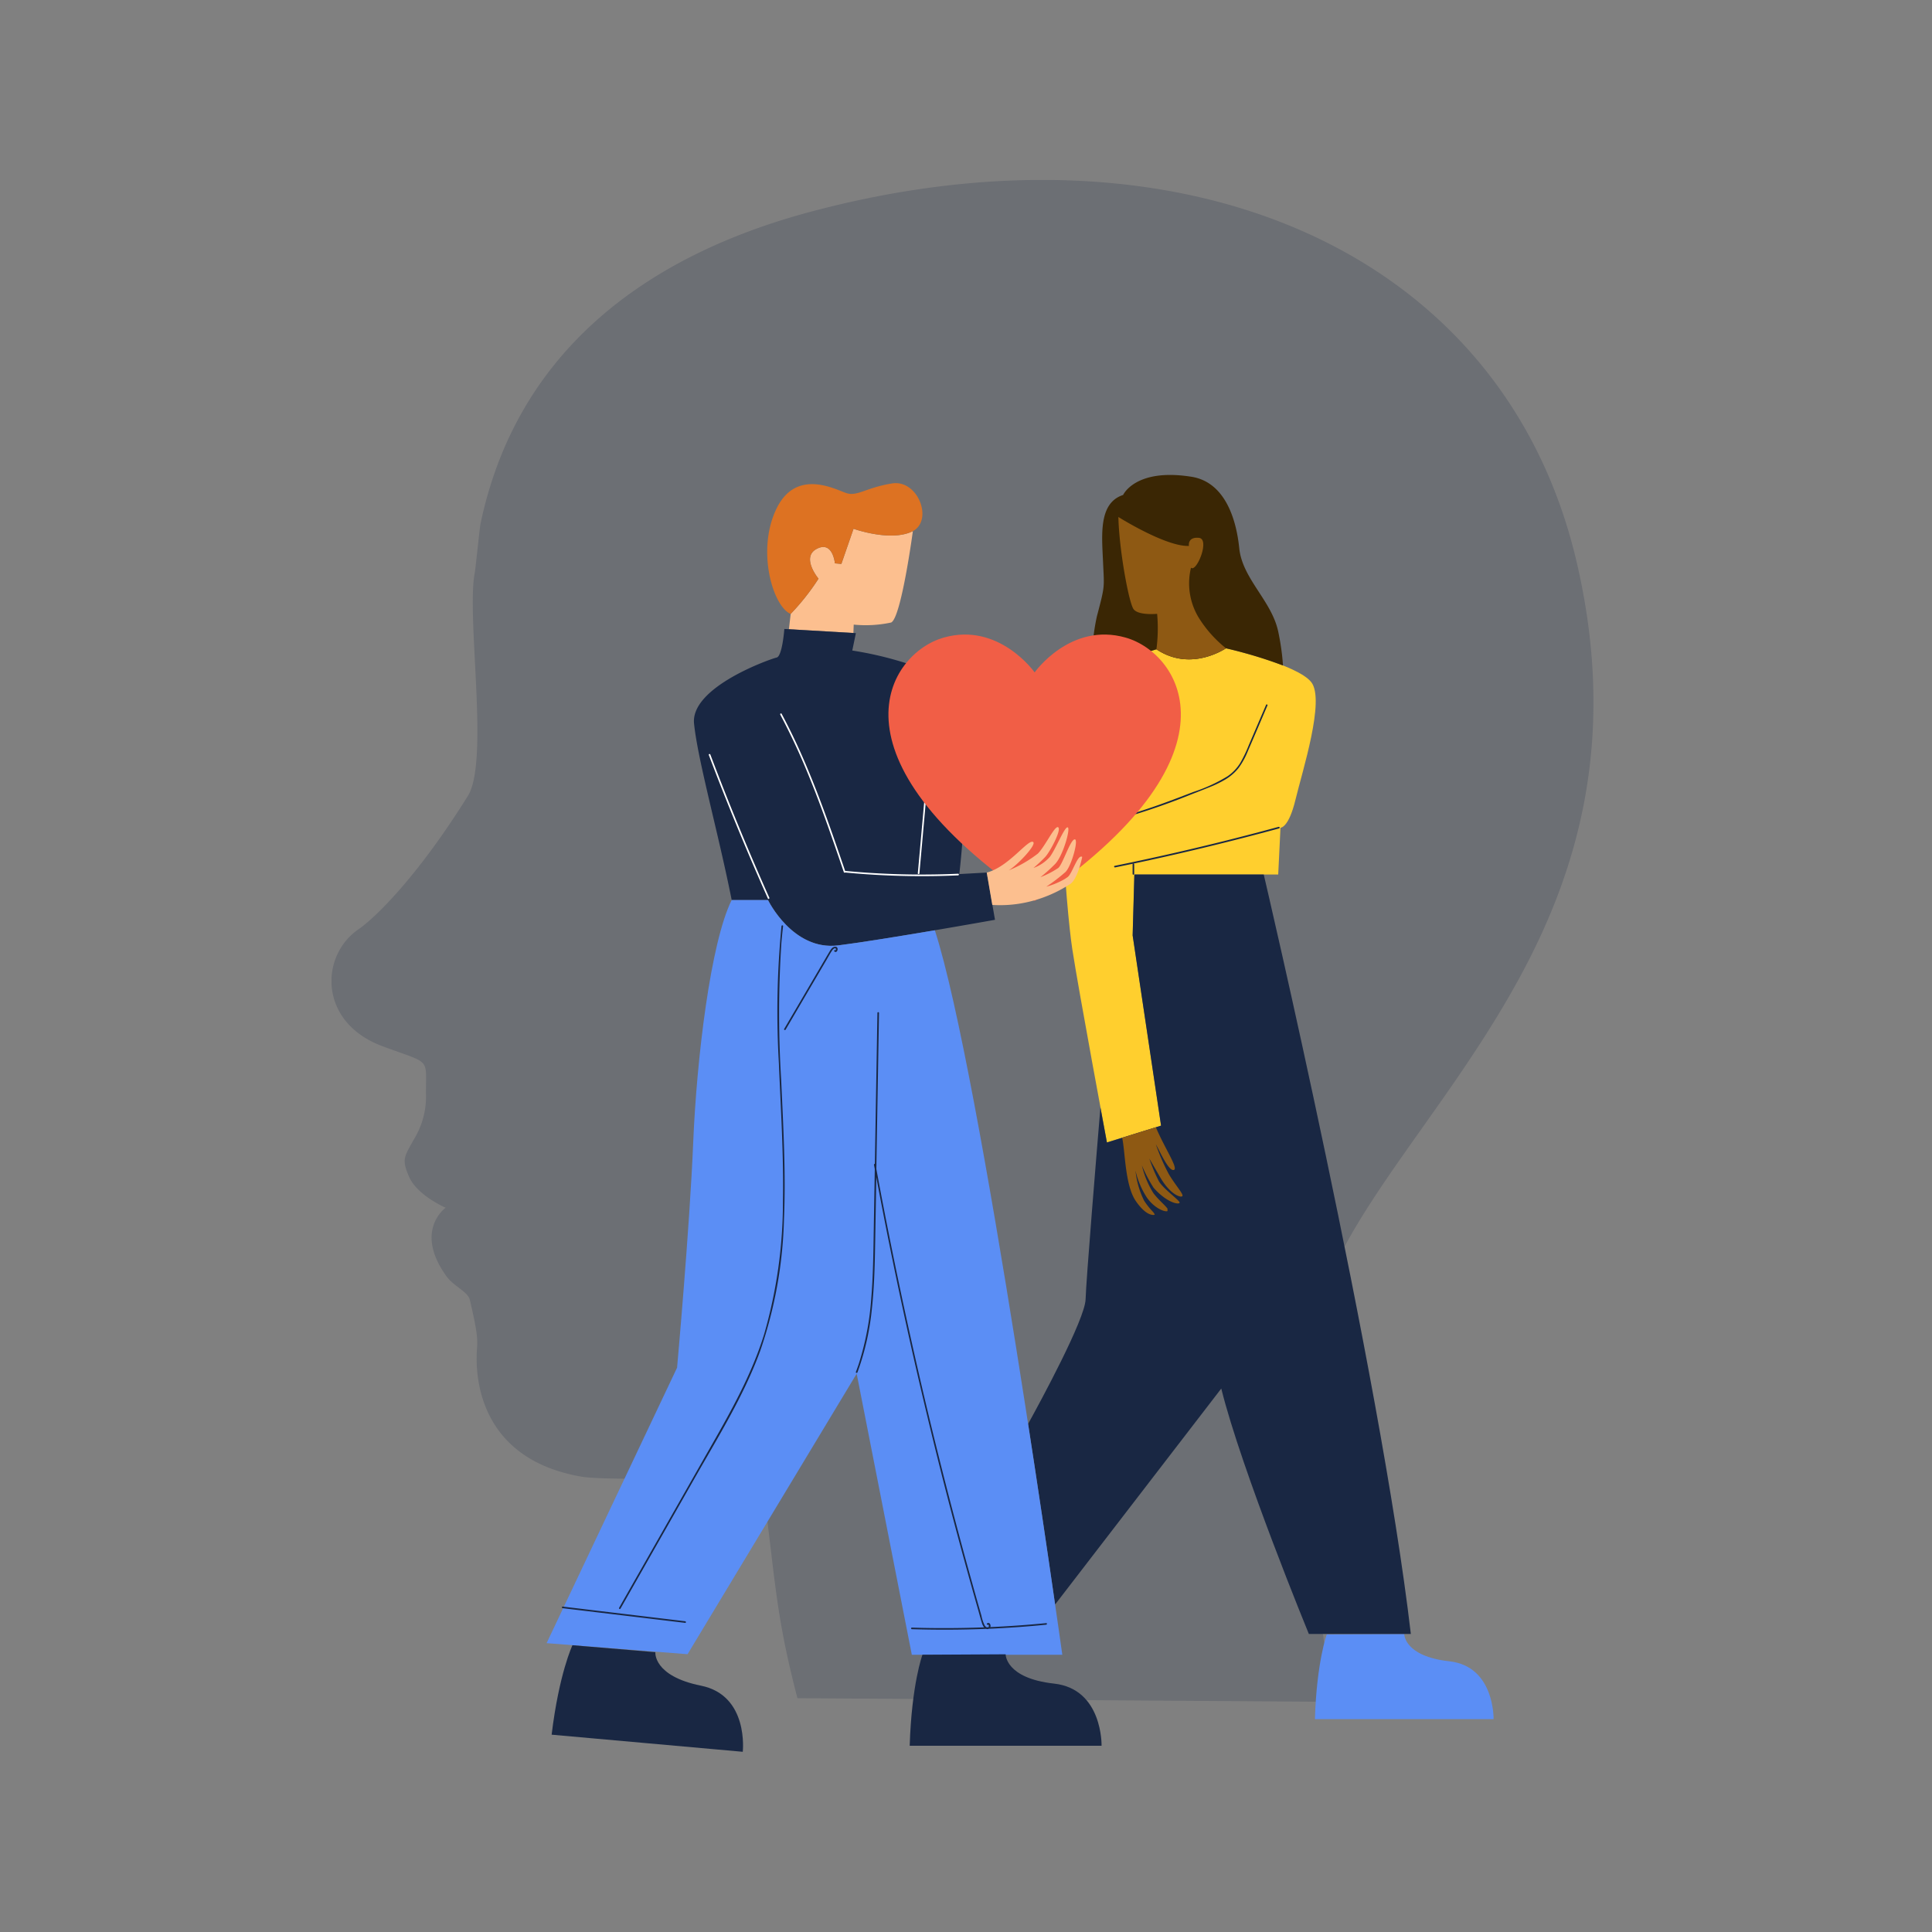
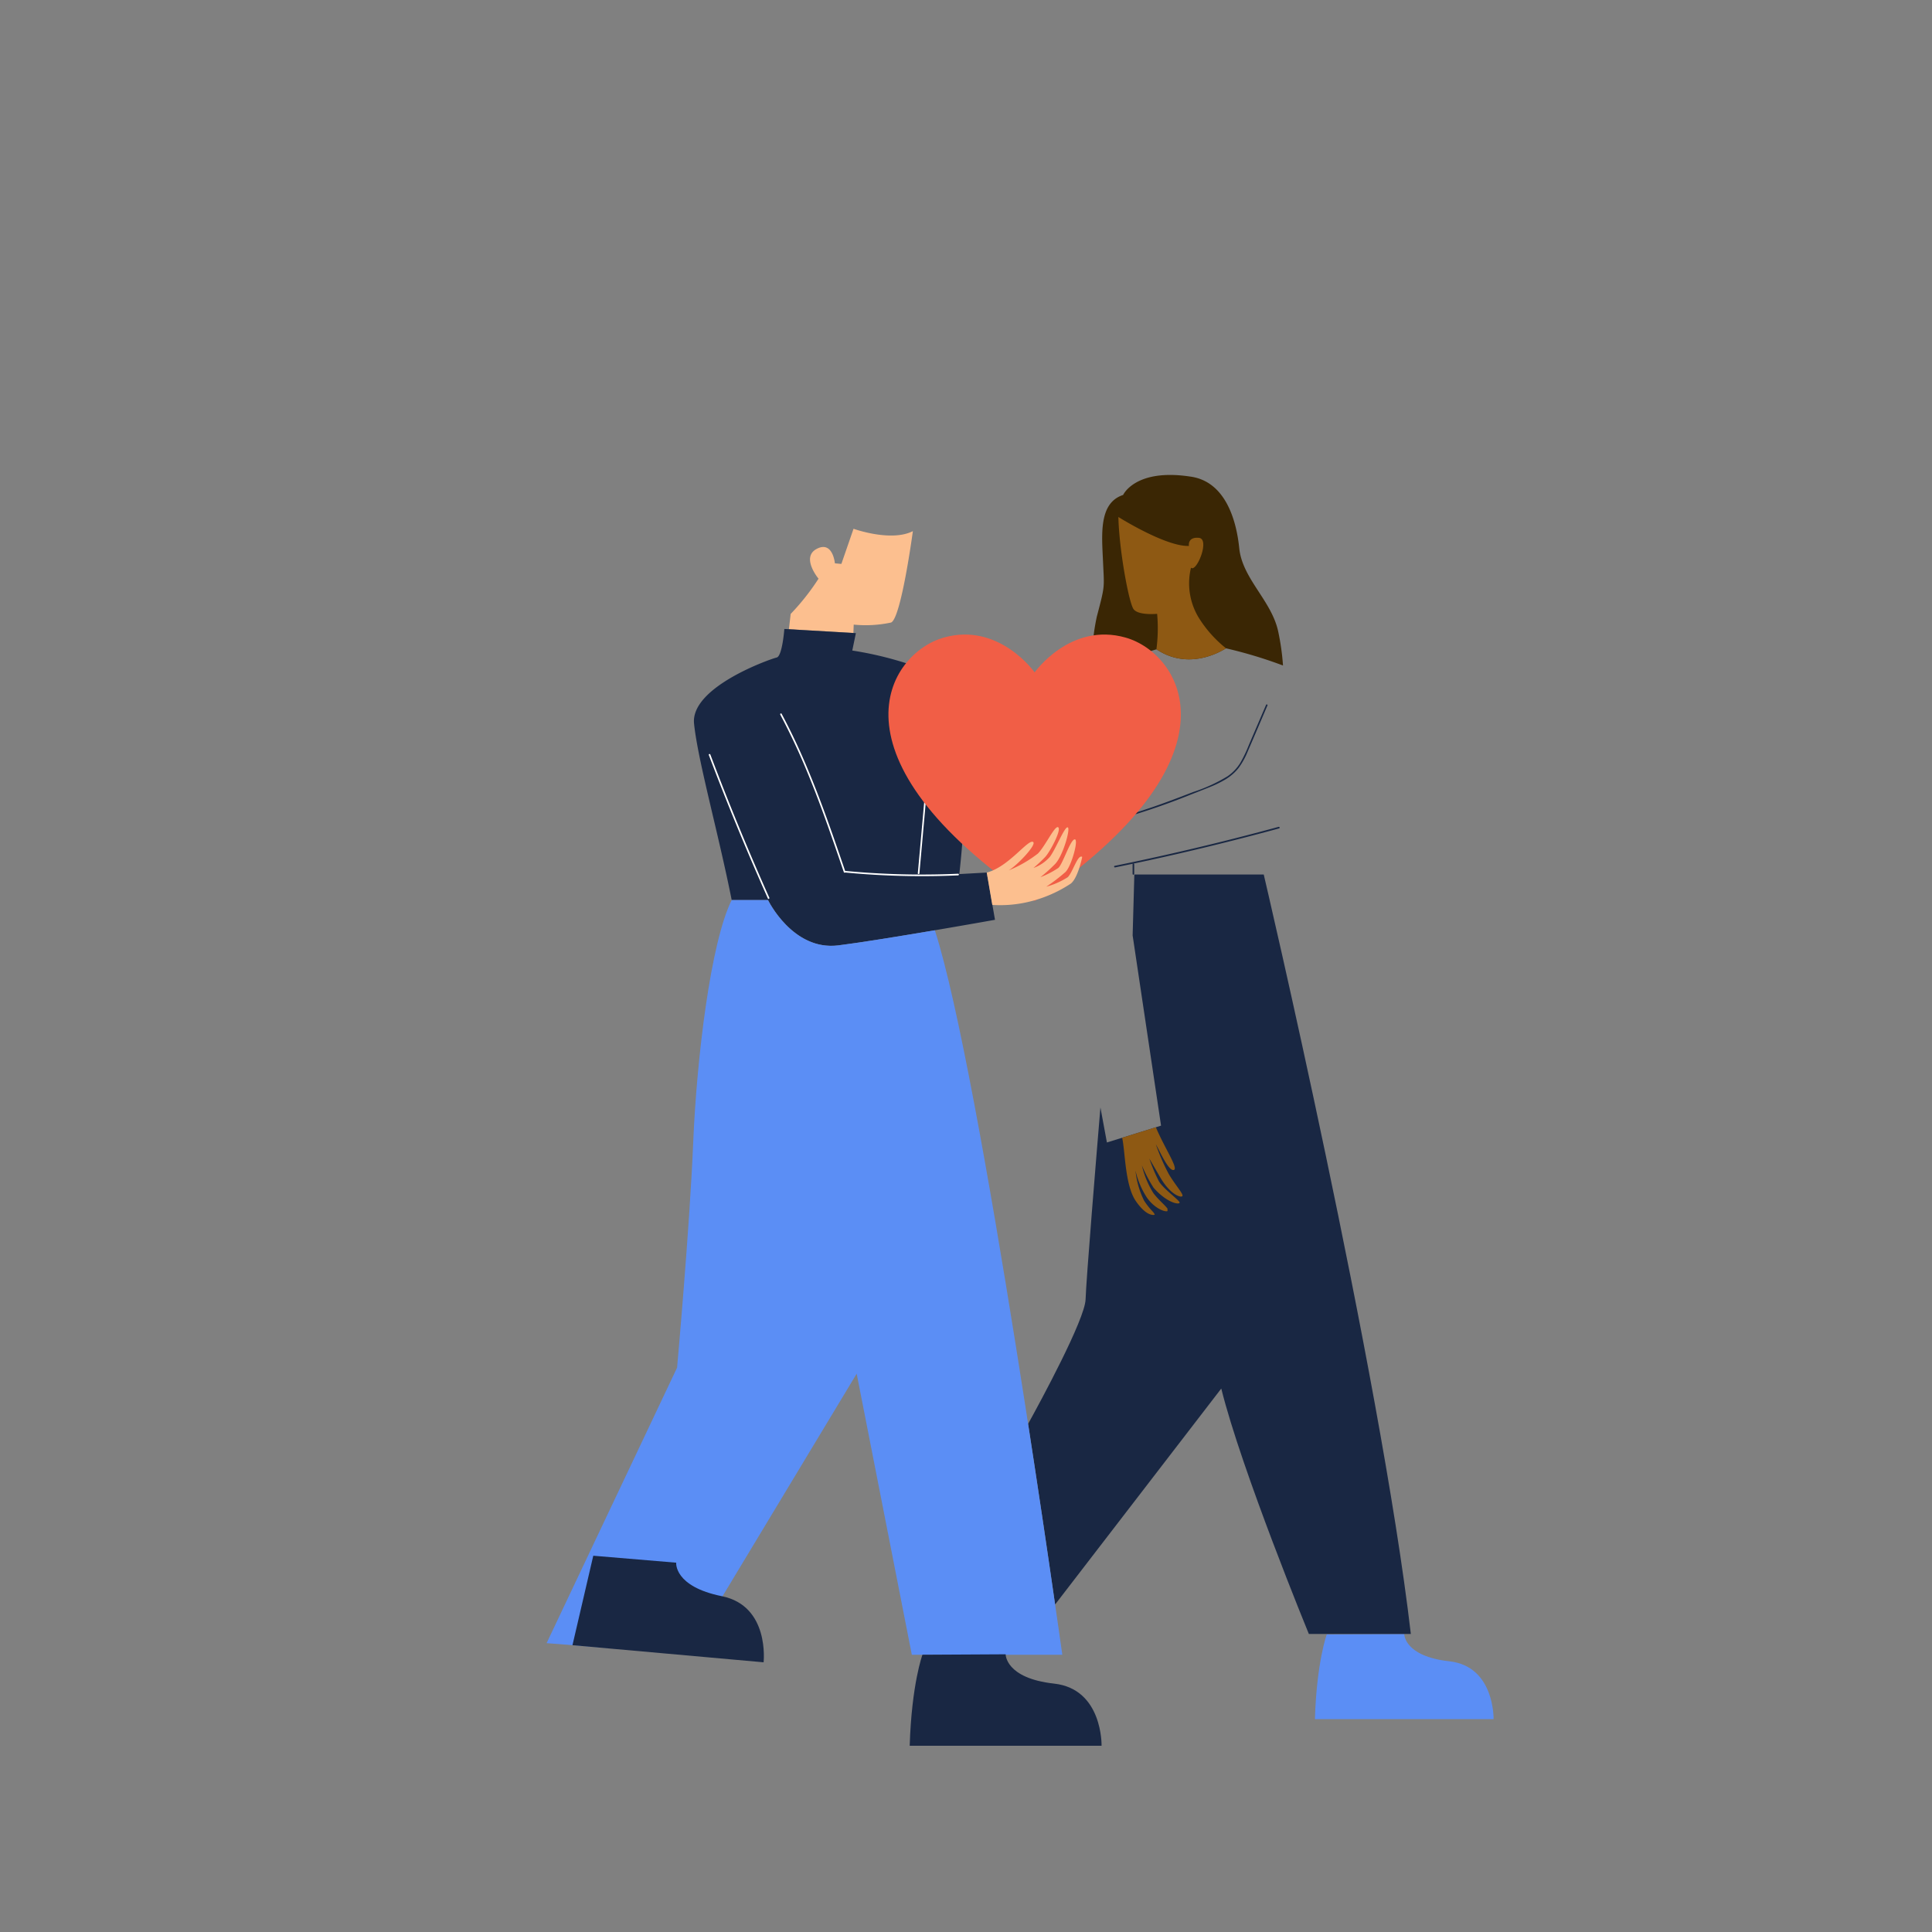
<svg xmlns="http://www.w3.org/2000/svg" width="204" height="204" viewBox="0 0 204 204">
  <rect x="0" y="0" width="204" height="204" fill="#808080" stroke="none" />
  <defs>
    <clipPath id="clip-path">
      <rect id="Rectangle_450" data-name="Rectangle 450" width="133.253" height="165.969" fill="none" />
    </clipPath>
    <clipPath id="clip-path-3">
-       <rect id="Rectangle_448" data-name="Rectangle 448" width="133.253" height="160.695" fill="none" />
-     </clipPath>
+       </clipPath>
  </defs>
  <g id="Group_1229" data-name="Group 1229" transform="translate(-4233 -924)">
    <rect id="Rectangle_839" data-name="Rectangle 839" width="204" height="204" transform="translate(4233 924)" fill="none" />
    <g id="Group_1217" data-name="Group 1217" transform="translate(4268 943)">
      <g id="Group_872" data-name="Group 872" clip-path="url(#clip-path)">
        <g id="Group_871" data-name="Group 871">
          <g id="Group_870" data-name="Group 870" clip-path="url(#clip-path)">
            <g id="Group_869" data-name="Group 869" opacity="0.197">
              <g id="Group_868" data-name="Group 868">
                <g id="Group_867" data-name="Group 867" clip-path="url(#clip-path-3)">
                  <path id="Path_2184" data-name="Path 2184" d="M49.2,160.31l56.462.386c-2.058-15.176-2.958-20.578-2.417-36.405.656-12.543,13.569-24.052,22.35-40.332,6.117-11.34,10.155-25.24,5.893-43.568C123.771,7.2,89.612-7.087,50.545,3.375,32.829,8.119,19.491,18.384,15.733,36.334c-.08.381-.52,4.741-.6,5.13-.909,4.685,1.558,19.911-.727,23.575C8.869,73.924,4.4,78.065,2.867,79.116c-4.1,2.8-4.242,9.815,2.471,12.332,5.241,1.965,4.62,1.108,4.643,5.05a8.672,8.672,0,0,1-1.331,4.9c-.919,1.711-1.292,1.978-.435,3.894.877,1.959,3.845,3.232,3.845,3.232s-3.4,2.4.078,7.23c.766,1.065,2.271,1.638,2.471,2.486,1.068,4.522.741,4.336.722,6.036-.024,2.179.3,10.777,11.052,12.641,2.007.348,10.5.288,19.019-.179,1.5,10.973,1.373,14.242,3.8,23.573" transform="translate(0 0)" fill="#192743" />
                </g>
              </g>
            </g>
            <path id="Path_2185" data-name="Path 2185" d="M614.644,906.977s-1.064,2.872-1.253,8.944h18.866s.133-5.578-4.669-6.108-4.762-2.881-4.762-2.881l-8.179.045Z" transform="translate(-509.55 -753.397)" fill="#5b8ef5" />
-             <path id="Path_2186" data-name="Path 2186" d="M472.49,292.095c.121-.127-3.594,2.615-7.355.1,0,0-8.165,2.345-9.485,6.325s-.09,20.83.6,25.333,3.662,20.421,3.662,20.421l5.716-1.778-3-20.085.181-6.433h15.185l.24-4.937s.858.053,1.583-2.96,3.146-10.521,1.67-12.408-8.995-3.578-8.995-3.578Z" transform="translate(-378.027 -242.642)" fill="#ffcf2e" />
            <path id="Path_2187" data-name="Path 2187" d="M459.394,433.194H445.733l-.18,6.433,3,20.085-5.716,1.778s-.279-1.5-.685-3.7c-.387,4.621-1.512,18.24-1.566,20.257-.056,2.119-4.83,10.913-6.069,13.156,1.2,7.781,2.212,14.632,2.852,19.07l17.543-22.8c2.13,8.6,9.248,25.914,9.248,25.914h10.769c-3.259-27.92-15.534-80.2-15.534-80.2Z" transform="translate(-360.958 -359.856)" fill="#192743" />
            <path id="Path_2188" data-name="Path 2188" d="M481.285,202.376c3.764,2.511,7.477-.231,7.355-.1a47.39,47.39,0,0,1,6.012,1.814,25.352,25.352,0,0,0-.505-3.583c-.694-3.267-3.786-5.572-4.114-8.8s-1.591-7.1-5.2-7.57c-5.8-.875-7.062,1.944-7.062,1.944-2.607.852-2.246,4.235-2.122,7.048s.231,2.432-.654,5.792a21.765,21.765,0,0,0-.415,6.554,26.2,26.2,0,0,1,6.7-3.092" transform="translate(-394.18 -152.819)" fill="#3a2604" />
            <path id="Path_2189" data-name="Path 2189" d="M494.906,220.412a16.957,16.957,0,0,1-.076,3.75c3.614,2.412,7.183-.023,7.352-.1a12.834,12.834,0,0,1-2.72-2.982,6.97,6.97,0,0,1-.979-5.535c.567.556,2.051-3.039.827-3.151s-1.044.855-1.044.855c-2.438.1-7.451-3.056-7.451-3.056.073,3.431,1.1,9.048,1.605,9.734s2.483.491,2.483.491Z" transform="translate(-407.725 -174.604)" fill="#8e5913" />
            <path id="Path_2190" data-name="Path 2190" d="M496.711,590.823c.906,2.17,2.438,4.4,1.882,4.514s-1.467-1.989-1.887-2.72a21.7,21.7,0,0,0,1.363,3.14c.677,1.146,1.5,2.04,1.456,2.3s-1.224.006-2.364-1.961l-1.14-1.964a17.748,17.748,0,0,0,1.013,2.4c.463.79,2.136,1.975,2.184,2.234s-1.255.135-2.748-1.554a15.67,15.67,0,0,1-1.233-2.353,9.61,9.61,0,0,0,1.233,2.951c.762.968,1.535,1.478,1.518,1.786s-1.36-.079-2.237-1.368a8.679,8.679,0,0,1-1.188-2.819,9.122,9.122,0,0,0,.914,3.18c.691,1.052,1.019,1.14,1.114,1.473,0,0-.787.31-1.995-1.442-1.16-1.684-1.117-5.279-1.447-6.689l3.563-1.109Z" transform="translate(-409.663 -490.797)" fill="#8e5913" />
            <path id="Path_2191" data-name="Path 2191" d="M500.707,327.214c-.686,1.6-1.366,3.208-2.062,4.808a8.226,8.226,0,0,1-.973,1.775,5.153,5.153,0,0,1-1.411,1.227,11.684,11.684,0,0,1-1.724.832c-.672.274-1.346.533-2.023.8a72.551,72.551,0,0,1-8.628,2.864.085.085,0,0,1-.045-.164q1.3-.326,2.582-.72a.08.08,0,0,1-.014-.048c-.008-.762-.011-1.523,0-2.285q.042-4,.412-7.984c.011-.107.178-.107.169,0q-.106,1.138-.183,2.277-.275,3.991-.226,7.993c.7-.217,1.4-.449,2.1-.688,1.408-.488,2.8-1.019,4.19-1.557a17.192,17.192,0,0,0,3.631-1.665,4.717,4.717,0,0,0,1.343-1.413,14.29,14.29,0,0,0,.909-1.9q.906-2.116,1.814-4.229c.042-.1.189-.014.147.085Zm1.188,12.806q-3.348.914-6.718,1.741t-6.76,1.569q-1.913.419-3.834.81c-.107.023-.062.183.045.164.632-.13,1.261-.26,1.893-.392a.075.075,0,0,0-.048.073V345a.085.085,0,0,0,.169,0v-1.013a.081.081,0,0,0-.088-.082q2.434-.512,4.856-1.072,3.381-.779,6.743-1.645,1.9-.487,3.786-1a.085.085,0,0,0-.045-.164Z" transform="translate(-401.882 -271.715)" fill="#192743" />
            <path id="Path_2192" data-name="Path 2192" d="M464.953,490.412q-.673-2.019-1.312-4.051-1.134-3.623-2.153-7.282c-.152-.553-.3-1.1-.454-1.656a22.078,22.078,0,0,1-.756,6.5,33.378,33.378,0,0,1-5.27,10.716,99.191,99.191,0,0,1-7.886,9.344c-.073.079-.192-.04-.119-.118,1.543-1.684,3.089-3.369,4.565-5.11a46.5,46.5,0,0,0,6.718-9.94,24.444,24.444,0,0,0,2.576-11.475.082.082,0,0,1,.13-.068q-.74-2.742-1.413-5.507c-.025-.1.138-.149.164-.045q.5,2.069,1.047,4.128.965,3.674,2.051,7.31t2.277,7.209C465.151,490.471,464.987,490.513,464.953,490.412Zm14.592,25.545c-.855-5.188-1.941-10.337-3.16-15.455s-2.57-10.216-3.95-15.3-2.788-10.163-4.122-15.258-2.593-10.188-3.679-15.331-2-10.343-2.621-15.571q-.119-.986-.223-1.978c-.011-.107-.18-.107-.169,0,.55,5.2,1.388,10.374,2.421,15.5,1.035,5.152,2.26,10.261,3.569,15.351,1.32,5.124,2.728,10.228,4.119,15.331s2.768,10.216,4.026,15.359c1.25,5.109,2.384,10.247,3.293,15.427.116.654.226,1.306.333,1.964.017.107.181.062.164-.045Z" transform="translate(-371.311 -363.005)" fill="#192743" />
            <path id="Path_2193" data-name="Path 2193" d="M298.387,217.818s-1.236,9.2-2.3,9.652a12.82,12.82,0,0,1-3.947.22l-.034.883-6.811-.395.189-1.617a24.491,24.491,0,0,0,2.94-3.721s-1.888-2.257-.189-3.149,1.919,1.529,1.919,1.529l.683.059,1.284-3.71s3.958,1.428,6.269.248" transform="translate(-236.996 -180.737)" fill="#fcbf8f" />
-             <path id="Path_2194" data-name="Path 2194" d="M284.937,189.147c-2.739.443-3.648,1.388-4.8,1.021s-5.347-2.717-7.432,1.729-.3,10.275,1.541,11.026a24.493,24.493,0,0,0,2.94-3.721s-1.888-2.257-.189-3.149,1.919,1.529,1.919,1.529l.683.059,1.284-3.71s3.958,1.428,6.269.248c2.178-1.179.527-5.479-2.212-5.033" transform="translate(-225.758 -157.099)" fill="#dd7222" />
            <path id="Path_2195" data-name="Path 2195" d="M243.163,280.507l-7.55-.44s-.211,2.884-.812,3.016-9.119,3.095-8.721,6.98,2.567,11.548,3.975,18.627h3.837s2.6,5.383,7.417,4.785,16.547-2.7,16.547-2.7l-.869-4.988-2.9.161s2.322-18.988-2.2-20.991a37.666,37.666,0,0,0-9.1-2.613l.381-1.84Z" transform="translate(-187.795 -232.654)" fill="#192743" />
            <path id="Path_2196" data-name="Path 2196" d="M175.179,452.348c-3.561.6-7.761,1.289-10.2,1.594-4.816.6-7.417-4.785-7.417-4.785h-3.837c-2.22,4.475-3.693,16.688-4.063,25.646s-1.7,23.728-1.7,23.728l-13.777,29.088,14.885,1.168,17.856-29.619,5.823,29.678h15.89S180.04,467.338,175.179,452.348Z" transform="translate(-111.469 -373.119)" fill="#5b8ef5" />
            <path id="Path_2197" data-name="Path 2197" d="M362,919.63s-1.143,3.084-1.346,9.607h20.26s.141-5.99-5.014-6.56-5.115-3.095-5.115-3.095Z" transform="translate(-299.599 -763.905)" fill="#192743" />
-             <path id="Path_2198" data-name="Path 2198" d="M139.546,913.9s-1.414,2.971-2.2,9.449l20.181,1.806s.674-5.953-4.41-6.98-4.819-3.538-4.819-3.538l-8.755-.734Z" transform="translate(-114.099 -759.184)" fill="#192743" />
+             <path id="Path_2198" data-name="Path 2198" d="M139.546,913.9l20.181,1.806s.674-5.953-4.41-6.98-4.819-3.538-4.819-3.538l-8.755-.734Z" transform="translate(-114.099 -759.184)" fill="#192743" />
            <path id="Path_2199" data-name="Path 2199" d="M241.557,352.289q-.74-1.659-1.459-3.324-2.526-5.861-4.782-11.83c-.04-.1.124-.147.164-.045q.631,1.667,1.281,3.326,2.336,5.95,4.943,11.788c.045.1-.1.184-.147.085m20.088-2.615a85.612,85.612,0,0,1-9.322-.09q-1.308-.085-2.613-.209c-.75-2.2-1.5-4.393-2.308-6.571s-1.668-4.342-2.635-6.458q-.825-1.8-1.758-3.555c-.051-.1-.2-.011-.147.085a68.84,68.84,0,0,1,2.971,6.359c.886,2.156,1.687,4.345,2.457,6.546q.652,1.862,1.284,3.727a.091.091,0,0,0,.144.037,85.694,85.694,0,0,0,9.282.378c.88-.011,1.76-.039,2.641-.076.107-.006.11-.175,0-.169ZM258.6,336.06q-.474,5.29-.945,10.58-.135,1.494-.268,2.991c-.008.107.158.107.169,0q.474-5.29.945-10.58.135-1.494.268-2.991c.008-.107-.158-.107-.169,0" transform="translate(-195.474 -276.417)" fill="#fff" />
-             <path id="Path_2200" data-name="Path 2200" d="M156.739,538.581c-.948-.113-1.9-.226-2.847-.341l-10.086-1.208c-.107-.014-.107-.18,0-.169.948.113,1.9.226,2.847.341l10.087,1.208c.107.014.107.181,0,.169m38.116.028q-2.941.288-5.894.42a.376.376,0,0,0-.028-.322.2.2,0,0,0-.3-.076c-.09.059-.006.2.085.147s.1.166.073.22a.242.242,0,0,1-.025.04l-.2.008a.67.67,0,0,1-.183-.169,3.827,3.827,0,0,1-.356-1.041q-.351-1.219-.694-2.443-.682-2.421-1.34-4.85-1.307-4.833-2.519-9.694-1.219-4.884-2.336-9.79-1.113-4.884-2.13-9.787-1.02-4.926-1.944-9.875l-.135-.736v-.138q.063-3.843.13-7.685.068-3.86.133-7.722c.006-.316.011-.632.017-.945a.085.085,0,0,0-.169,0q-.063,3.843-.13,7.685-.064,3.822-.13,7.646c0,.2-.006.406-.011.612a.09.09,0,0,0-.093.1c.028.152.057.3.085.454q-.055,3.254-.11,6.512c-.039,2.379-.065,4.76-.262,7.132a29.643,29.643,0,0,1-1.329,6.958c-.093.274-.192.547-.293.818-.04.1.124.147.164.045a27.351,27.351,0,0,0,1.535-6.814c.254-2.367.3-4.748.341-7.127q.059-3.343.113-6.689.863,4.63,1.814,9.246,1.088,5.281,2.288,10.538,1.2,5.231,2.5,10.439,1.312,5.231,2.74,10.431.711,2.59,1.447,5.169c.119.42.229.844.361,1.258a1.349,1.349,0,0,0,.237.471q-2.239.085-4.48.079-1.574,0-3.149-.054c-.11,0-.107.167,0,.169q3.923.123,7.843-.034a.344.344,0,0,0,.29-.011c.971-.042,1.938-.1,2.909-.164q1.57-.11,3.137-.265c.107-.011.107-.181,0-.169Zm-27.968-57.22a113.514,113.514,0,0,1,.011-14.564q.076-.91.181-1.814c.011-.107-.158-.107-.169,0a93.816,93.816,0,0,0-.277,14.468c.2,4.827.513,9.655.432,14.488a50.654,50.654,0,0,1-1.983,14.129c-1.487,4.8-4.082,9.135-6.554,13.483l-7.776,13.675-.99,1.741a.085.085,0,0,0,.147.085l7.846-13.8c2.48-4.362,5.183-8.69,6.91-13.421a46.073,46.073,0,0,0,2.508-13.887c.206-4.861-.07-9.728-.288-14.584Zm5.742-14.191c-.3-.054-.505.265-.635.485-.217.367-.432.736-.646,1.1q-1.325,2.264-2.652,4.528l-1.5,2.553c-.056.093.09.178.147.085q2.141-3.656,4.286-7.313c.2-.336.381-.686.6-1.01.068-.1.237-.333.387-.259.1.048.014.217,0,.2-.082-.071-.2.048-.118.119.288.251.522-.426.138-.5Z" transform="translate(-119.394 -386.223)" fill="#192743" />
            <path id="Path_2201" data-name="Path 2201" d="M372.45,283.871c-5.852-1.676-9.621,3.671-9.621,3.671s-3.767-5.346-9.618-3.671-12.812,12.532,9.618,27.8c22.433-15.264,15.467-26.129,9.621-27.8" transform="translate(-288.581 -235.544)" fill="#f15e46" />
            <path id="Path_2202" data-name="Path 2202" d="M408.7,408.453c2.254-.573,4.243-3.386,4.847-3.253s-1.555,2.438-2.528,3.022a13.107,13.107,0,0,0,3.084-1.775c.8-.81,1.823-3.064,2.156-2.768s-.858,2.553-1.374,3.117a14.733,14.733,0,0,1-1.247,1.168,4.139,4.139,0,0,0,1.727-1.168c.615-.8,1.552-3.2,1.885-3.117s-.5,3.041-1.346,3.888a16.673,16.673,0,0,1-1.532,1.374,9.482,9.482,0,0,0,1.888-.976c.471-.412,1.247-2.934,1.718-3.019s-.316,2.819-.962,3.448a19.29,19.29,0,0,1-2.023,1.549,8.094,8.094,0,0,0,2.26-1c.533-.5,1.064-2.472,1.532-2.142,0,0-.434,2.187-1.193,2.807a13.806,13.806,0,0,1-4.878,2.026,13.009,13.009,0,0,1-3.425.234l-.584-3.408Z" transform="translate(-339.513 -335.318)" fill="#fcbf8f" />
          </g>
        </g>
      </g>
    </g>
  </g>
</svg>